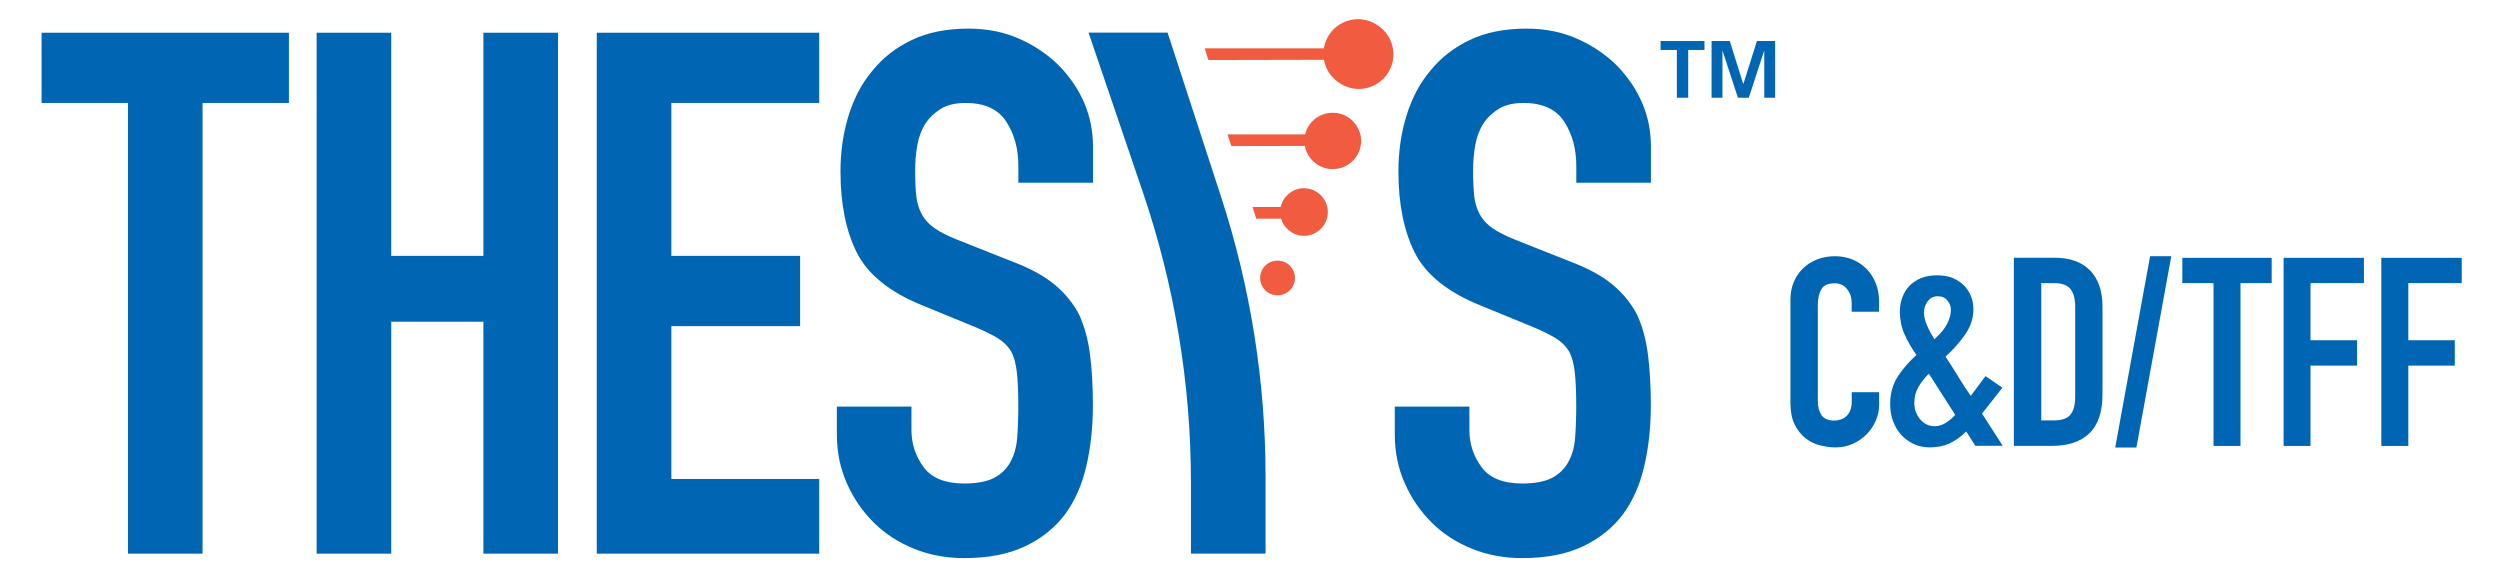
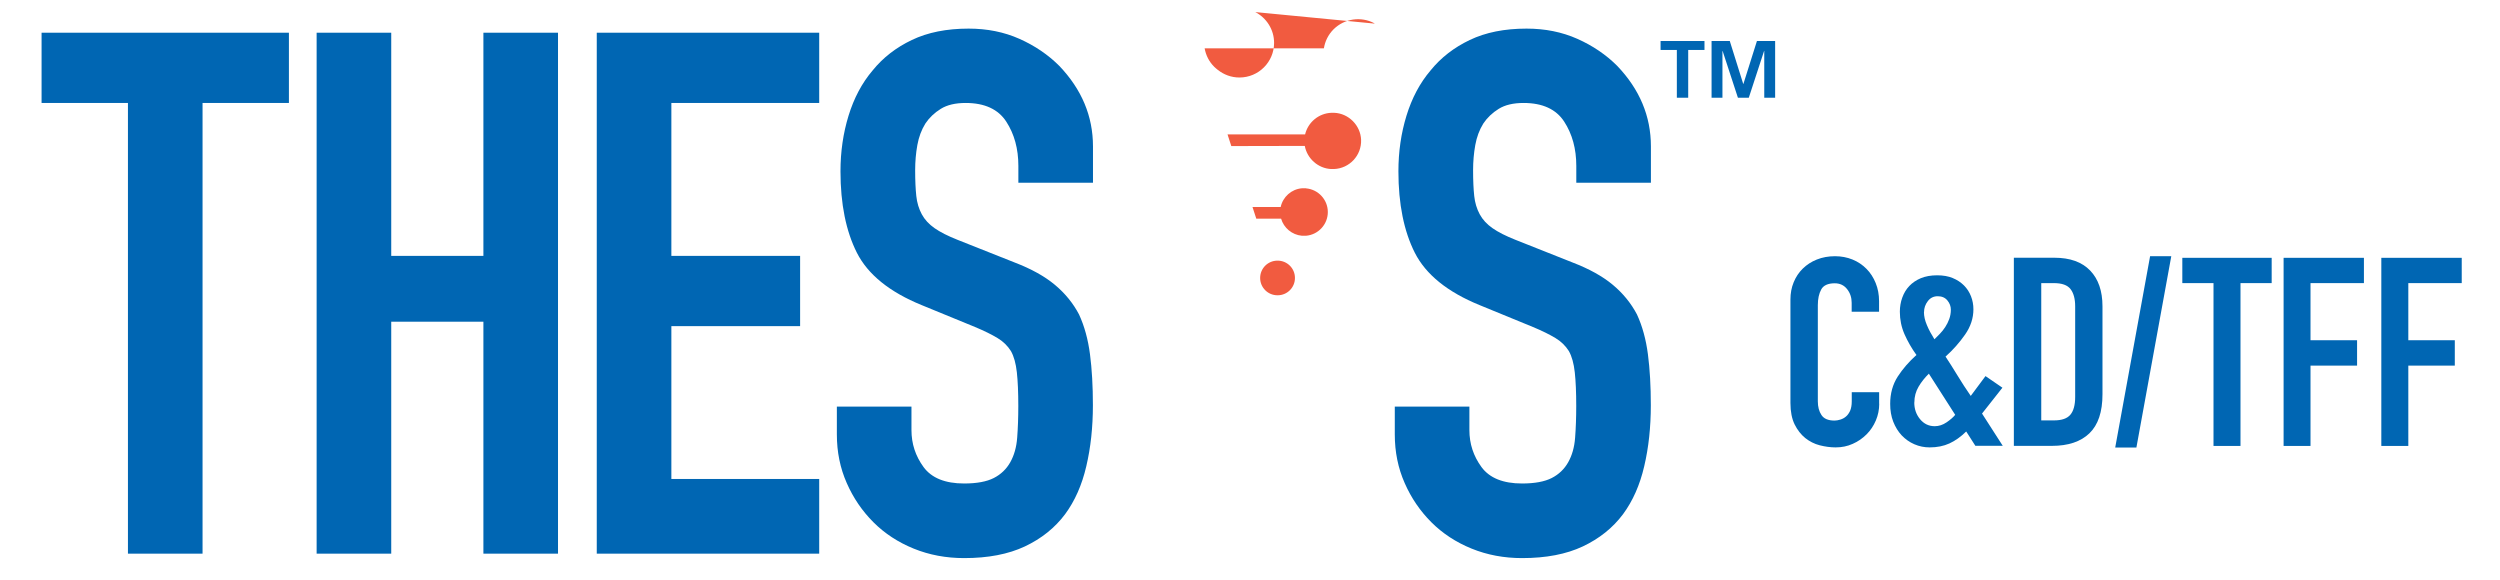
<svg xmlns="http://www.w3.org/2000/svg" id="Layer_1" viewBox="0 0 310.3 72">
  <defs>
    <style>.cls-1{fill:#f15b40;}.cls-1,.cls-2{stroke-width:0px;}.cls-2{fill:#0066b3;}</style>
  </defs>
  <polygon class="cls-2" points="15.88 68.72 15.88 12.78 5.16 12.78 5.16 4.06 35.86 4.06 35.86 12.78 25.14 12.78 25.14 68.72 15.88 68.72" />
  <polygon class="cls-2" points="39.3 68.72 39.3 4.06 48.56 4.06 48.56 31.76 60 31.76 60 4.06 69.26 4.06 69.26 68.72 60 68.72 60 39.93 48.56 39.93 48.56 68.72 39.3 68.72" />
  <polygon class="cls-2" points="74.07 68.72 74.07 4.06 101.68 4.06 101.68 12.78 83.33 12.78 83.33 31.76 99.31 31.76 99.31 40.48 83.33 40.48 83.33 59.45 101.68 59.45 101.68 68.72 74.07 68.72" />
  <path class="cls-2" d="M135.66,22.68h-9.26v-2.09c0-2.12-.5-3.95-1.5-5.49-1-1.54-2.68-2.32-5.04-2.32-1.27,0-2.3.24-3.09.73-.79.49-1.42,1.09-1.91,1.82-.49.79-.82,1.68-1,2.68-.18,1-.27,2.04-.27,3.13,0,1.27.05,2.33.14,3.18.09.85.32,1.6.68,2.27.36.67.89,1.24,1.59,1.73.7.49,1.65.97,2.86,1.45l7.08,2.81c2.06.79,3.72,1.71,4.99,2.77,1.27,1.06,2.27,2.29,3,3.68.67,1.45,1.12,3.1,1.36,4.95.24,1.85.36,3.95.36,6.31,0,2.72-.27,5.25-.82,7.58-.54,2.33-1.42,4.31-2.63,5.95-1.27,1.7-2.94,3.03-4.99,4-2.06.97-4.57,1.45-7.54,1.45-2.24,0-4.33-.39-6.27-1.18-1.94-.79-3.6-1.88-4.99-3.27-1.39-1.39-2.5-3.01-3.31-4.86-.82-1.85-1.23-3.86-1.23-6.04v-3.45h9.26v2.91c0,1.7.5,3.22,1.5,4.59,1,1.36,2.68,2.04,5.04,2.04,1.57,0,2.8-.23,3.68-.68.88-.45,1.56-1.1,2.04-1.95.48-.85.77-1.86.86-3.04.09-1.18.14-2.5.14-3.95,0-1.69-.06-3.09-.18-4.18-.12-1.09-.36-1.97-.73-2.63-.42-.67-.98-1.21-1.68-1.63-.7-.42-1.62-.88-2.77-1.36l-6.63-2.72c-4-1.63-6.67-3.8-8.04-6.49-1.36-2.69-2.04-6.07-2.04-10.12,0-2.42.33-4.72,1-6.9.67-2.18,1.66-4.06,3-5.63,1.27-1.57,2.89-2.83,4.86-3.77,1.97-.94,4.31-1.41,7.04-1.41,2.3,0,4.4.42,6.31,1.27,1.91.85,3.56,1.97,4.95,3.36,2.78,2.91,4.18,6.24,4.18,9.99v4.54Z" />
-   <path class="cls-2" d="M157.08,59.17v9.54h-9.26v-8.79c0-12.28-2.02-24.47-5.98-36.1l-6.73-19.77h9.81l6.65,20.41c3.65,11.2,5.51,22.92,5.51,34.7" />
  <path class="cls-2" d="M204.91,22.68h-9.26v-2.09c0-2.12-.5-3.95-1.5-5.49-1-1.54-2.68-2.32-5.04-2.32-1.27,0-2.3.24-3.09.73-.79.49-1.42,1.09-1.91,1.82-.49.79-.82,1.68-1,2.68-.18,1-.27,2.04-.27,3.13,0,1.27.05,2.33.14,3.18.09.85.32,1.6.68,2.27.36.67.89,1.24,1.59,1.73.7.49,1.65.97,2.86,1.45l7.08,2.81c2.06.79,3.72,1.71,4.99,2.77,1.27,1.06,2.27,2.29,3,3.68.67,1.45,1.12,3.1,1.36,4.95.24,1.85.36,3.95.36,6.31,0,2.72-.27,5.25-.82,7.58-.54,2.33-1.42,4.31-2.63,5.95-1.27,1.7-2.94,3.03-4.99,4-2.06.97-4.57,1.45-7.54,1.45-2.24,0-4.33-.39-6.27-1.18-1.94-.79-3.6-1.88-4.99-3.27-1.39-1.39-2.5-3.01-3.31-4.86-.82-1.85-1.23-3.86-1.23-6.04v-3.45h9.26v2.91c0,1.7.5,3.22,1.5,4.59,1,1.36,2.68,2.04,5.04,2.04,1.57,0,2.8-.23,3.68-.68.88-.45,1.56-1.1,2.04-1.95.48-.85.77-1.86.86-3.04.09-1.18.14-2.5.14-3.95,0-1.69-.06-3.09-.18-4.18-.12-1.09-.36-1.97-.73-2.63-.42-.67-.98-1.21-1.68-1.63-.7-.42-1.62-.88-2.77-1.36l-6.63-2.72c-4-1.63-6.67-3.8-8.04-6.49-1.36-2.69-2.04-6.07-2.04-10.12,0-2.42.33-4.72,1-6.9.67-2.18,1.66-4.06,3-5.63,1.27-1.57,2.89-2.83,4.86-3.77,1.97-.94,4.31-1.41,7.04-1.41,2.3,0,4.4.42,6.31,1.27,1.91.85,3.56,1.97,4.95,3.36,2.78,2.91,4.18,6.24,4.18,9.99v4.54Z" />
  <path class="cls-1" d="M158.58,32.35s0,0-.01,0c0,0,0,0-.01,0-1.19,0-2.15.96-2.15,2.15s.96,2.15,2.15,2.15c0,0,0,0,.01,0,0,0,0,0,.01,0,1.19,0,2.15-.96,2.15-2.15s-.96-2.15-2.15-2.15" />
-   <path class="cls-1" d="M170.62,2.93l-.05-.05c-1.62-.86-3.68-.6-5.05.76-.67.67-1.06,1.5-1.2,2.36h-14.8l.47,1.45,14.34-.03c.15.84.54,1.65,1.19,2.29.14.14.29.26.44.38.74.59,1.67.95,2.69.95,2.38,0,4.3-1.93,4.3-4.3,0-1.66-.95-3.1-2.33-3.82" />
+   <path class="cls-1" d="M170.62,2.93l-.05-.05c-1.62-.86-3.68-.6-5.05.76-.67.67-1.06,1.5-1.2,2.36h-14.8c.15.84.54,1.65,1.19,2.29.14.14.29.26.44.38.74.59,1.67.95,2.69.95,2.38,0,4.3-1.93,4.3-4.3,0-1.66-.95-3.1-2.33-3.82" />
  <path class="cls-1" d="M165.6,14s-.09,0-.14,0c-.03,0-.05,0-.08,0-.02,0-.04,0-.06,0-.02,0-.04,0-.06,0-1.59.06-2.91,1.18-3.27,2.68h-9.63l.47,1.45,9.12-.02c.29,1.57,1.66,2.8,3.28,2.87.05,0,.09,0,.14,0,.03,0,.05,0,.08,0,.02,0,.04,0,.06,0,.02,0,.04,0,.06,0,1.92-.07,3.44-1.68,3.37-3.63-.07-1.79-1.55-3.28-3.34-3.35" />
  <path class="cls-1" d="M162.11,23.37s-.08,0-.12,0c-.05,0-.09,0-.14,0,0,0,0,0,0,0s0,0,0,0c-.05,0-.1,0-.14,0-.04,0-.08,0-.12,0-1.3.11-2.36,1.07-2.63,2.32h-3.5l.47,1.45h3.08c.33,1.14,1.35,2.01,2.58,2.12.04,0,.08,0,.12,0,.05,0,.09,0,.14,0,0,0,0,0,0,0s0,0,0,0c.05,0,.1,0,.14,0,.04,0,.08,0,.12,0,1.51-.13,2.7-1.4,2.7-2.94s-1.19-2.81-2.7-2.94" />
  <polygon class="cls-2" points="216.39 10.42 216.37 10.42 214.7 5.09 212.44 5.09 212.44 12.13 213.79 12.13 213.79 6.34 213.81 6.32 215.71 12.13 217.06 12.13 218.96 6.32 218.98 6.32 218.98 12.13 220.33 12.13 220.33 5.09 218.07 5.09 216.39 10.42" />
  <polygon class="cls-2" points="206.11 6.2 208.13 6.2 208.13 12.13 209.54 12.13 209.54 6.2 211.56 6.2 211.56 5.09 206.11 5.09 206.11 6.2" />
  <path class="cls-2" d="M233.25,50.12c0,.72-.14,1.41-.42,2.07-.28.66-.66,1.23-1.15,1.72-.49.49-1.06.89-1.72,1.18-.66.3-1.36.44-2.12.44-.64,0-1.3-.09-1.97-.26-.67-.17-1.27-.48-1.8-.9-.53-.43-.97-.99-1.32-1.69-.34-.7-.52-1.58-.52-2.66v-12.85c0-.76.13-1.48.4-2.13.27-.66.64-1.22,1.13-1.7.49-.48,1.07-.86,1.75-1.13.68-.27,1.43-.41,2.25-.41.78,0,1.5.14,2.17.41.67.27,1.24.66,1.73,1.15.49.49.87,1.08,1.15,1.77.28.69.42,1.44.42,2.25v1.31h-3.4v-1.11c0-.66-.19-1.22-.57-1.7-.38-.48-.89-.72-1.53-.72-.84,0-1.41.26-1.68.77-.28.51-.42,1.16-.42,1.95v11.93c0,.68.15,1.25.45,1.7.3.46.84.69,1.62.69.22,0,.46-.04.72-.12.26-.08.49-.2.7-.38.21-.17.38-.42.52-.72.13-.31.2-.69.2-1.15v-1.15h3.4v1.44Z" />
  <path class="cls-2" d="M244.04,53.56c-.67.66-1.36,1.15-2.08,1.48-.72.33-1.54.49-2.45.49-.67,0-1.3-.13-1.9-.39-.6-.26-1.12-.63-1.57-1.1-.44-.47-.79-1.04-1.05-1.7-.26-.67-.38-1.4-.38-2.21,0-1.29.31-2.41.93-3.38.62-.96,1.4-1.86,2.33-2.69-.6-.83-1.09-1.69-1.48-2.57-.39-.89-.58-1.82-.58-2.8,0-.61.1-1.2.3-1.75.2-.56.49-1.04.87-1.44.38-.4.86-.73,1.43-.97.58-.24,1.26-.36,2.03-.36.73,0,1.38.11,1.93.34.56.23,1.02.54,1.4.92.38.38.67.83.87,1.34.2.51.3,1.05.3,1.62,0,1.09-.34,2.14-1.03,3.13-.69.99-1.5,1.91-2.43,2.74.42.63.91,1.4,1.45,2.29.54.9,1.11,1.76,1.68,2.59l1.83-2.46,2.1,1.44-2.53,3.21,2.57,4h-3.4l-1.13-1.77ZM237.6,49.95c0,.81.24,1.5.72,2.08.48.58,1.08.87,1.82.87.51,0,1-.16,1.47-.48.47-.32.82-.63,1.07-.93l-3.27-5.11c-.51.5-.94,1.04-1.28,1.62-.34.58-.52,1.23-.52,1.95M238.8,38.74c0,.5.12,1.04.37,1.62.24.58.56,1.16.93,1.75.2-.2.42-.42.67-.67.24-.25.47-.53.67-.84.2-.31.37-.64.5-1,.13-.36.2-.75.2-1.16s-.14-.8-.43-1.15c-.29-.35-.69-.52-1.2-.52s-.92.2-1.23.61c-.31.4-.47.86-.47,1.36" />
  <path class="cls-2" d="M249.97,31.99h5.03c1.93,0,3.41.53,4.43,1.59,1.02,1.06,1.53,2.54,1.53,4.44v10.92c0,2.19-.54,3.8-1.62,4.84-1.08,1.04-2.63,1.56-4.65,1.56h-4.73v-23.34ZM253.37,52.18h1.57c.96,0,1.63-.23,2.03-.7.4-.47.6-1.21.6-2.21v-11.25c0-.92-.19-1.63-.57-2.13-.38-.5-1.07-.75-2.07-.75h-1.57v17.05Z" />
  <polygon class="cls-2" points="266.87 31.8 269.5 31.8 265.17 55.55 262.54 55.55 266.87 31.8" />
  <polygon class="cls-2" points="274.74 35.14 270.87 35.14 270.87 32 281.96 32 281.96 35.14 278.09 35.14 278.09 55.35 274.74 55.35 274.74 35.14" />
  <polygon class="cls-2" points="283.44 32 293.41 32 293.41 35.14 286.78 35.14 286.78 42.23 292.56 42.23 292.56 45.38 286.78 45.38 286.78 55.35 283.44 55.35 283.44 32" />
  <polygon class="cls-2" points="295.57 32 305.55 32 305.55 35.14 298.92 35.14 298.92 42.23 304.69 42.23 304.69 45.38 298.92 45.38 298.92 55.35 295.57 55.35 295.57 32" />
</svg>